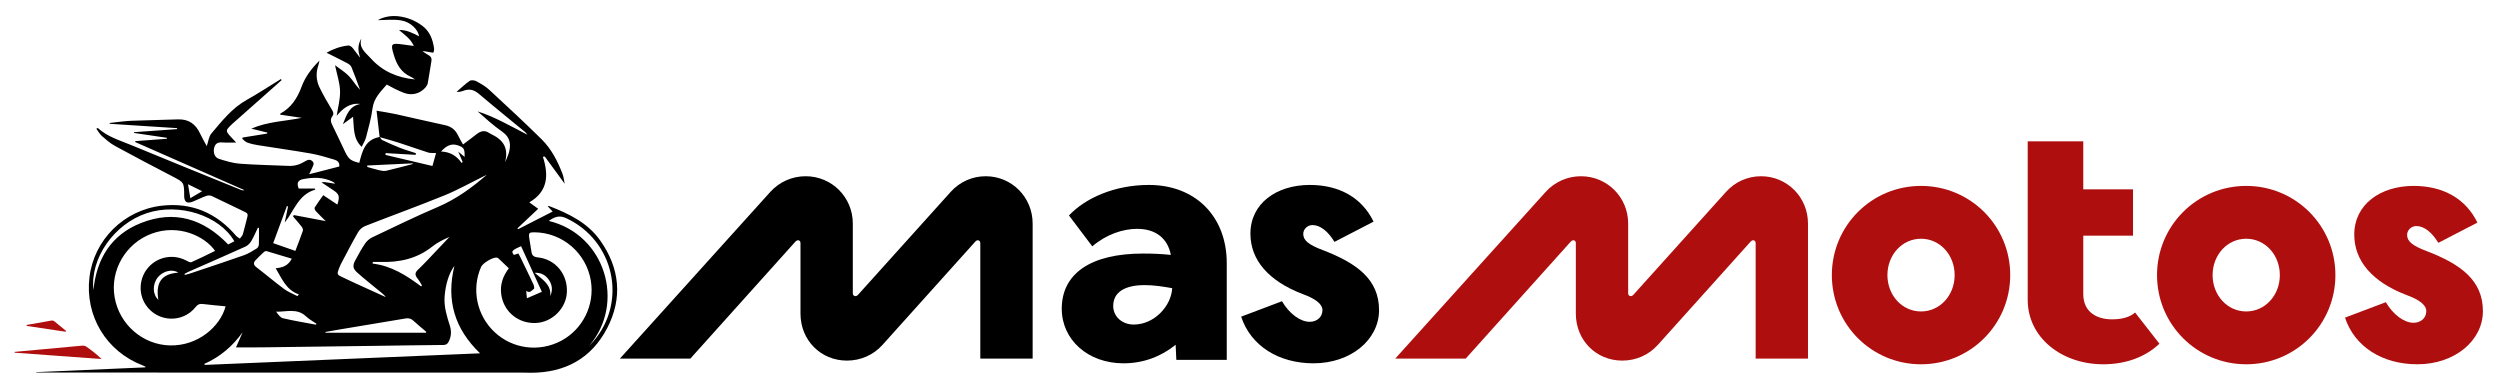
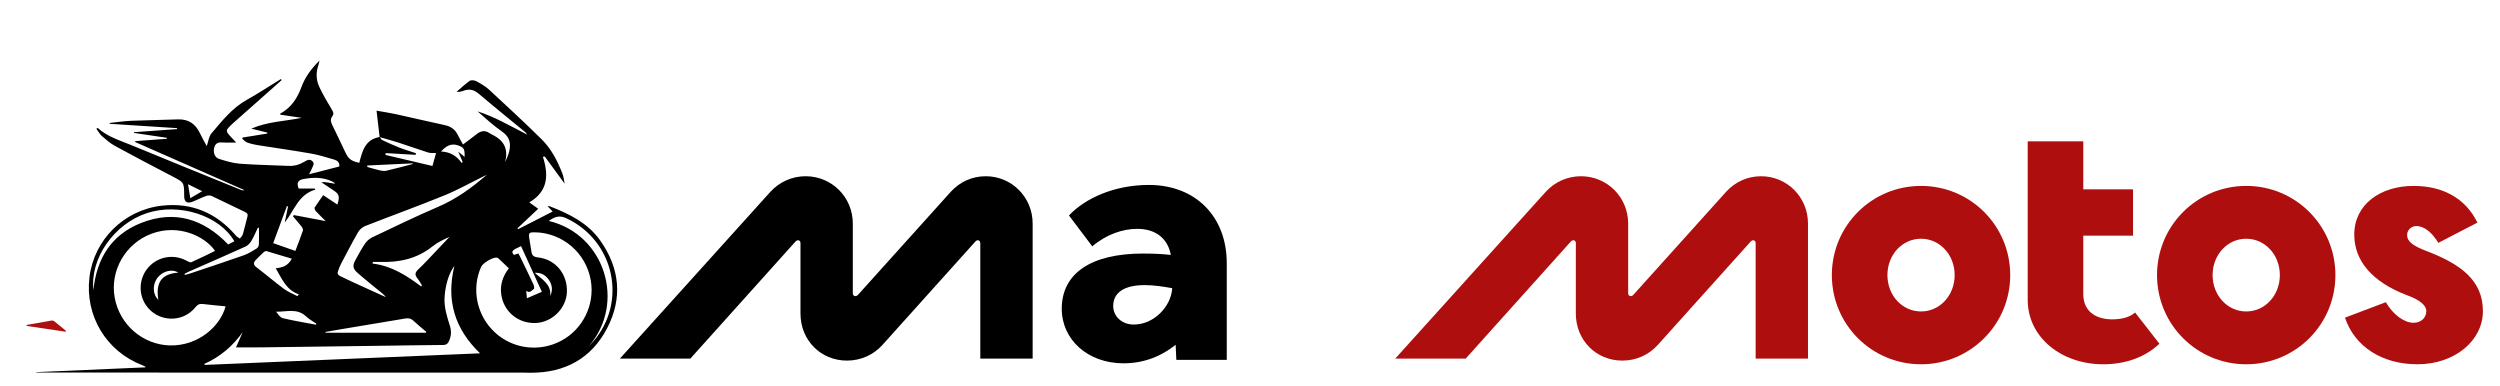
<svg xmlns="http://www.w3.org/2000/svg" id="svg8" viewBox="0 0 1928.153 298.044">
  <defs>
    <style>
      .cls-1 {
        fill: #af0e0e;
      }

      .cls-1, .cls-2 {
        stroke-width: 0px;
      }
    </style>
  </defs>
  <g>
-     <path class="cls-2" d="m946.149,202.956v74.607h-38.891l-.529-11.64c-10.847,8.73-24.339,14.286-40.213,14.286-27.514,0-47.621-18.255-47.621-42.065,0-27.25,22.487-42.595,62.701-42.595,7.143,0,14.286.265,21.429,1.058-2.381-12.699-11.641-20.107-25.927-20.107-11.112,0-23.811,4.233-34.658,13.493l-17.99-23.81c12.435-13.229,34.922-23.547,61.643-23.547,35.98,0,60.056,24.34,60.056,60.32Zm-42.066,19.313c-7.143-1.322-14.551-2.381-21.165-2.381-15.609,0-24.339,5.556-24.339,16.138,0,7.672,6.349,14.286,15.873,14.286,15.61,0,28.837-14.021,29.631-28.044Z" />
-     <path class="cls-2" d="m957.257,244.227l31.483-11.905c5.556,9.524,14.022,15.874,21.429,15.874,5.556,0,9.789-3.704,9.789-8.996,0-4.497-5.027-8.73-15.345-12.434-26.192-10.053-40.213-26.192-40.213-46.563,0-23.281,20.107-37.568,45.769-37.568,22.752,0,40.213,9.789,49.209,28.309l-30.16,15.609c-4.762-7.936-10.847-12.963-16.932-12.963-3.968,0-7.143,3.174-7.143,6.879,0,5.027,4.497,8.466,15.08,12.434,26.192,10.053,43.388,22.487,43.388,46.298,0,22.752-21.694,41.008-50.532,41.008-26.985,0-48.415-13.493-55.823-35.981Z" />
+     <path class="cls-2" d="m946.149,202.956v74.607h-38.891l-.529-11.64c-10.847,8.73-24.339,14.286-40.213,14.286-27.514,0-47.621-18.255-47.621-42.065,0-27.25,22.487-42.595,62.701-42.595,7.143,0,14.286.265,21.429,1.058-2.381-12.699-11.641-20.107-25.927-20.107-11.112,0-23.811,4.233-34.658,13.493l-17.99-23.81c12.435-13.229,34.922-23.547,61.643-23.547,35.98,0,60.056,24.34,60.056,60.32m-42.066,19.313c-7.143-1.322-14.551-2.381-21.165-2.381-15.609,0-24.339,5.556-24.339,16.138,0,7.672,6.349,14.286,15.873,14.286,15.61,0,28.837-14.021,29.631-28.044Z" />
  </g>
  <g>
    <path class="cls-1" d="m1412.833,212.169c0-38.097,30.689-68.786,68.786-68.786s68.786,30.689,68.786,68.786-30.689,68.786-68.786,68.786-68.786-30.689-68.786-68.786Zm94.714,0c0-15.609-11.377-28.044-25.928-28.044s-25.927,12.435-25.927,28.044,11.376,28.044,25.927,28.044,25.928-12.434,25.928-28.044Z" />
    <path class="cls-1" d="m1665.485,265.082c-11.112,10.582-26.456,15.873-43.388,15.873-31.748,0-58.203-20.371-58.203-49.737v-122.228h42.859v37.038h38.362v35.716h-38.362v44.976c0,14.551,11.112,19.578,22.223,19.578,8.466,0,14.286-2.117,17.726-5.291l18.784,24.076Z" />
    <path class="cls-1" d="m1663.635,212.169c0-38.097,30.689-68.786,68.786-68.786s68.785,30.689,68.785,68.786-30.688,68.786-68.785,68.786-68.786-30.689-68.786-68.786Zm94.713,0c0-15.609-11.377-28.044-25.927-28.044s-25.928,12.435-25.928,28.044,11.377,28.044,25.928,28.044,25.927-12.434,25.927-28.044Z" />
    <path class="cls-1" d="m1808.61,244.974l31.483-11.905c5.555,9.524,14.021,15.874,21.429,15.874,5.556,0,9.789-3.704,9.789-8.996,0-4.497-5.027-8.73-15.345-12.434-26.192-10.053-40.214-26.192-40.214-46.563,0-23.281,20.107-37.568,45.769-37.568,22.752,0,40.214,9.789,49.209,28.309l-30.16,15.609c-4.763-7.936-10.847-12.963-16.932-12.963-3.969,0-7.144,3.174-7.144,6.879,0,5.027,4.498,8.466,15.08,12.434,26.192,10.053,43.388,22.487,43.388,46.298,0,22.752-21.694,41.008-50.531,41.008-26.985,0-48.415-13.493-55.823-35.981Z" />
  </g>
  <path id="path852" class="cls-2" d="m657.737,172.432c0-20.31-16.172-36.509-36.352-36.509-10.499,0-20.327,4.384-27.335,12.15l-115.956,128.507h54.337l81.006-90.202c1.656-1.844,3.943-1.207,3.943,1.098v54.371c0,20.495,15.581,36.271,35.821,36.271,10.612,0,20.428-4.337,27.414-12.112l71.604-79.687c1.642-1.827,3.849-1.081,3.849,1.3v88.965h40.368v-104.152c0-20.333-16.09-36.509-36.195-36.509-10.403,0-20.054,4.331-27.025,12.073l-71.515,79.437c-1.557,1.73-3.966.995-3.966-1.211v-53.791Z" />
  <path id="path852-2" data-name="path852" class="cls-1" d="m1255.735,172.432c0-20.31-16.172-36.509-36.352-36.509-10.499,0-20.327,4.384-27.335,12.15l-115.956,128.507h54.337l81.006-90.202c1.656-1.844,3.943-1.207,3.943,1.098v54.371c0,20.495,15.581,36.271,35.821,36.271,10.612,0,20.428-4.337,27.414-12.112l71.604-79.687c1.642-1.827,3.849-1.081,3.849,1.3v88.965h40.368v-104.152c0-20.333-16.09-36.509-36.195-36.509-10.403,0-20.054,4.331-27.025,12.073l-71.515,79.437c-1.557,1.73-3.966.995-3.966-1.211v-53.791Z" />
  <g>
    <path class="cls-2" d="m292.798,105.76c-.765-6.545-1.529-13.09-2.381-20.384,5.536.978,10.247,1.646,14.882,2.662,12.654,2.774,25.252,5.808,37.923,8.502,4.811,1.023,8.011,3.585,10.074,7.926,1.074,2.259,2.39,4.403,3.798,6.966,3.662-2.767,7.159-5.322,10.557-8.002,3.113-2.456,6.258-3.19,9.75-.813.943.642,1.996,1.128,3.015,1.654,8.824,4.557,11.566,11.17,9.183,20.743.86-2.065,1.868-4.083,2.551-6.205,2.21-6.863,1.722-12.705-4.986-17.373-6.642-4.623-12.678-10.117-18.828-15.53,13.286,4.211,25.245,11.28,38.399,17.999-.903-1.107-1.201-1.622-1.63-1.976-11.951-9.846-24.022-19.55-35.818-29.579-3.78-3.214-7.451-4.045-11.954-2.308-1.577.609-3.266.928-5.263.841,3.341-2.869,6.522-5.968,10.118-8.471,1.139-.793,3.686-.559,5.064.182,3.513,1.887,7.098,3.927,10.005,6.61,13.65,12.6,27.293,25.222,40.507,38.273,7.503,7.41,12.297,16.806,16.067,26.619.919,2.392,1.133,5.055,1.677,7.617-5.204-7.114-10.264-14.032-15.325-20.95-.496.049-.993.098-1.489.147,4.591,14.194,3.945,26.795-10.475,35.169,2.513,1.817,4.47,3.233,6.862,4.964-5.565,5.235-10.774,10.134-15.982,15.034.15.238.301.476.451.714,8.762-4.474,17.524-8.949,26.693-13.631-1.419-1.499-2.545-2.69-3.974-4.201.872.064,1.336-.006,1.715.142,15.002,5.849,29.365,12.807,38.972,26.436,15.07,21.378,17.376,44.322,5.32,67.546-12.148,23.4-32.458,34.375-58.732,34.417-2.867.005-5.734-.137-8.601-.137-118.165-.01-236.329-.012-354.494-.015-6.167,0-12.334,0-18.501,0-.004-.109-.009-.219-.013-.328,28.039-1.226,56.078-2.453,84.117-3.679.052-.172.105-.343.157-.515-.735-.346-1.452-.742-2.208-1.031-28.054-10.722-44.606-38.152-41.006-67.973,3.47-28.744,26.524-51.876,55.864-55.188,23.017-2.599,42.073,5.551,57.132,23.137.799.933,2.003,1.52,3.019,2.269.795-1.151,1.949-2.196,2.321-3.47,1.286-4.4,2.233-8.898,3.449-13.32.517-1.88.11-2.835-1.745-3.708-8.613-4.052-17.115-8.337-25.736-12.37-1.164-.545-2.918-.538-4.149-.094-3.445,1.244-6.741,2.892-10.127,4.306-4.737,1.979-6.982.55-6.989-4.376-.015-10.411-.072-10.301-9.271-15.087-14.749-7.673-29.479-15.389-44.07-23.356-3.676-2.007-6.939-4.871-10.114-7.658-1.708-1.499-2.827-3.67-4.291-5.645.793-.356,1.1-.568,1.162-.511,7.411,6.78,16.937,9.506,25.88,13.214,28.176,11.683,56.471,23.079,84.724,34.576.693.282,1.433.451,2.386.066-28.052-12.346-56.104-24.691-84.156-37.037l.015-.712c8.125-.608,16.249-1.216,24.374-1.824.016-.248.032-.496.048-.744-8.489-1.258-16.978-2.516-25.467-3.774.024-.19.048-.38.072-.569,11.077-.789,22.153-1.578,33.23-2.367.012-.25.023-.499.035-.749-17.326-1.113-34.651-2.226-51.977-3.34-.021-.215-.043-.43-.064-.645,5.481-.577,10.95-1.438,16.446-1.674,12.026-.517,24.07-.605,36.098-1.086,8.447-.338,13.851,3.624,17.274,11.046,1.503,3.26,3.361,6.357,5.078,9.567,1.261-3.615,1.577-7.411,3.584-9.769,8.12-9.54,15.851-19.511,27.169-25.835,8.986-5.021,17.598-10.71,26.377-16.103.212.257.424.515.636.772-.83.749-1.655,1.504-2.492,2.246-11.844,10.496-23.69,20.989-35.531,31.489-.686.608-1.343,1.251-1.985,1.907-2.917,2.983-2.957,3.819-.304,6.9.748.869,1.55,1.691,2.332,2.53.693.744,1.393,1.481,2.914,3.097-4.133,0-7.358.212-10.542-.058-3.342-.283-5.582.606-6.433,4.079-.915,3.732.335,7.51,3.76,8.589,5.21,1.641,10.581,3.298,15.977,3.708,12.572.954,25.203,1.131,37.806,1.703,4.541.206,8.59-1.104,12.394-3.429,1.832-1.12,3.702-2.042,5.666-.32,2.177,1.909.534,3.784-.183,5.608-.535,1.361-1.264,2.647-2.2,4.57,8.186-2.095,15.752-4.032,23.266-5.955.425-3.224-1.624-4.643-3.766-5.287-6.01-1.808-12.059-3.657-18.224-4.738-13.668-2.396-27.422-4.295-41.127-6.488-2.701-.432-5.412-1.071-7.97-2.018-1.417-.524-2.525-1.882-3.772-2.864l.375-.97c6.28-1.008,12.559-2.016,18.839-3.023.059-.261.118-.523.178-.784-4.123-1.008-8.246-2.017-12.369-3.025,12.539-5.479,25.885-5.718,38.906-8.323-5.547-.827-11.095-1.653-16.666-2.484.1-.461.077-.793.199-.859,8.345-4.536,13.049-11.833,16.255-20.535,2.874-7.799,7.854-14.368,13.892-20.326-.339,1.394-.579,2.821-1.033,4.177-1.929,5.752-1.453,11.437,1.142,16.748,2.858,5.848,6.109,11.522,9.5,17.082,1.105,1.812,1.573,3.154.304,4.877-1.713,2.326-1.259,4.481-.003,6.969,3.412,6.753,6.479,13.68,9.788,20.487,2.826,5.812,4.438,6.987,10.973,8.573,2.306-9.005,4.487-18.118,15.818-19.961.622.816,1.078,1.986,1.903,2.376,4.431,2.097,8.896,4.15,13.462,5.927,4.09,1.592,8.328,2.806,12.5,4.187-.07.43-.139.86-.209,1.29-7.694-.449-15.388-.899-23.082-1.348-.075.464-.151.928-.226,1.392,12.032,2.834,24.063,5.667,36.261,8.54,1.087-3.874,1.925-6.859,2.798-9.969-2.445-.134-4.366.135-6.033-.394-7.726-2.454-15.357-5.205-23.071-7.7-4.755-1.537-9.597-2.805-14.399-4.194Zm99.638,101.154c-2.729-2.61-5.272-5.069-7.856-7.485-.393-.367-.957-.7-1.476-.76-3.072-.357-10.742,4.226-12.026,7.119-7.637,17.205-3.402,37.558,10.505,50.492,13.928,12.953,34.513,15.534,51.435,6.448,16.587-8.906,25.794-27.718,22.668-46.316-3.59-21.362-21.978-37.088-43.55-37.245-3.944-.029-4.479.468-3.974,4.34.444,3.406,1.245,6.768,1.646,10.178.369,3.138,1.515,4.472,5.054,4.843,13.569,1.422,22.91,12.86,22.368,26.71-.487,12.446-11.207,23.218-23.744,23.861-13.708.703-25.176-8.734-26.929-22.244-.933-7.19,1.12-13.608,5.878-19.942Zm-226.557-13.407c-7.805-11.308-28.128-21.014-48.95-13.271-20.107,7.476-32.14,28.328-28.505,49.12,3.679,21.045,21.781,36.578,42.692,37.058,21.788.5,38.849-14.812,42.876-30.151-5.835-.58-11.624-1.055-17.384-1.775-2.5-.312-4.072.224-5.764,2.35-10.043,12.617-29.391,11.714-38.373-1.621-6.068-9.008-5.148-21.221,2.206-29.286,7.397-8.112,19.23-10.117,28.965-4.982,1.244.656,3.017,1.688,3.984,1.265,6.156-2.694,12.154-5.748,18.253-8.707Zm204.362,78.99c-19.703-18.948-26.248-41.01-19.771-67.44-4.341,5.782-6.905,14.675-7.568,23.722-.579,7.9,1.778,15.198,4.081,22.524,1.306,4.157,1.076,8.081-.831,12.015-.902,1.861-1.961,2.725-4.168,2.744-17.2.145-34.398.435-51.597.668-29.468.399-58.935.804-88.404,1.17-6.57.082-13.142.012-19.968.012,1.783-4.059,3.468-7.895,5.154-11.732-7.765,10.833-17.43,19.099-29.621,24.477.131.261.262.522.393.784,70.464-2.968,140.928-5.936,212.3-8.943Zm5.204-137.693c-1.097.532-2.196,1.06-3.29,1.598-9.758,4.8-19.275,10.195-29.324,14.277-20.279,8.238-40.876,15.692-61.258,23.684-2.138.839-4.293,2.785-5.444,4.789-4.677,8.148-8.995,16.503-13.37,24.821-.848,1.611-1.364,3.398-2.025,5.106-.707,1.825-.134,3.062,1.649,3.885,3.539,1.633,7.026,3.38,10.569,5.005,8.188,3.755,16.396,7.465,24.596,11.193-1.225-1.812-2.845-2.98-4.384-4.246-5.928-4.878-11.961-9.641-17.694-14.739-3.432-3.051-3.603-5.496-1.402-9.51,2.368-4.32,4.693-8.692,7.453-12.758,1.337-1.97,3.379-3.813,5.521-4.83,16.775-7.967,33.477-16.128,50.55-23.411,14.127-6.026,26.278-14.796,37.853-24.865Zm-117.36,6.861c.054-.138.108-.276.162-.415-.622-.404-1.21-.878-1.871-1.201-7.264-3.547-14.879-3.364-22.545-1.898-4.176.799-5.158,3.134-3.456,7.262h12.354c.148.284.296.568.444.852-13.12,3.756-16.266,16.3-23.589,25.407.863-4.148,1.725-8.296,2.588-12.445-.305-.085-.61-.17-.916-.256-3.533,9.557-7.065,19.113-10.561,28.57,5.564,1.946,11.342,3.967,17.099,5.98,2.035-5.371,4.071-10.464,5.824-15.653.29-.858-.416-2.324-1.082-3.182-2.059-2.652-4.322-5.145-6.506-7.7.18-.373.359-.745.539-1.118,8.005,1.518,16.009,3.035,24.658,4.675-2.879-2.865-5.364-5.205-7.664-7.716-.615-.671-1.218-2.213-.876-2.761,2.037-3.261,4.354-6.349,6.606-9.536,3.871,2.576,7.335,4.882,10.918,7.266,2.023-6.461,1.431-8.14-3.499-11.327-2.945-1.904-5.848-3.875-8.77-5.816,1.872-.377,3.503-.087,5.135.188,1.668.281,3.338.548,5.007.821Zm-186.044,82.078c2.487-24.276,13.756-42.688,36.767-51.769,25.824-10.192,48.22-3.188,67.168,16.579,1.627-.845,3.198-1.66,4.776-2.479-11.577-19.984-42.643-29.851-67.468-21.691-25.4,8.349-43.913,34.944-41.242,59.361Zm382.315,43.034c1.021-1.076,2.084-2.115,3.056-3.233,26.784-30.822,16.381-78.004-20.718-95.272-5.507-2.563-9.148-.882-13.425,2.125,43.442,10.414,59.546,63.285,31.086,96.381Zm-125.85-10.134c.091-.239.182-.477.273-.716-3.299-2.818-6.697-5.53-9.858-8.495-1.857-1.742-3.689-2.228-6.19-1.799-16.934,2.899-33.891,5.661-50.838,8.483-3.65.608-7.29,1.279-10.934,1.921.031.202.062.404.092.606h77.455Zm-3.708-35.734c.222-.255.443-.509.665-.764-1.147-1.81-2.145-3.738-3.475-5.401-2.034-2.542-2.133-4.385.497-6.857,5.168-4.856,9.915-10.161,14.822-15.294,3.13-3.274,6.235-6.571,9.352-9.858-4.683,2.037-9.256,4.222-13.109,7.307-11.923,9.544-25.641,12.484-40.461,11.979-1.836-.063-3.676-.009-5.514-.009-.08.425-.16.851-.241,1.276,14.487,1.686,26.202,9.181,37.466,17.62Zm-99.735-21.395c-6.714-2.027-13.1-3.983-19.515-5.841-.526-.152-1.404.181-1.844.586-2.267,2.093-4.548,4.189-6.621,6.468-1.734,1.907-1.686,3.585.688,5.392,7.191,5.473,14.059,11.373,21.318,16.75,3.102,2.297,6.858,3.711,10.317,5.526.363-.458.727-.917,1.09-1.375-9.758-3.325-12.995-12.01-17.847-20.104,4.993-.546,9.392-1.672,12.414-7.401Zm-25.327-23.668c-.27-.095-.539-.189-.809-.284-1.672,3.46-3.139,7.042-5.099,10.331-1.022,1.716-2.668,3.455-4.449,4.261-14.724,6.658-29.547,13.096-44.334,19.616-.95.419-1.842.967-2.761,1.456.116.28.232.559.349.839,1.273-.353,2.566-.647,3.817-1.068,13.905-4.672,27.843-9.251,41.676-14.129,3.502-1.235,6.733-3.32,9.931-5.274.859-.525,1.56-1.984,1.605-3.045.181-4.227.075-8.467.075-12.703Zm218.185,49.217c-5.483-12.035-10.768-23.634-16.05-35.228-7.186,3.238-7.809,4.042-5.498,6.789,1.071-.346,2.146-.693,3.457-1.116.558,1.056,1.11,2.032,1.598,3.039,3.342,6.896,6.716,13.778,9.956,20.721.494,1.058.877,3.169.408,3.495-1.649,1.148-3.056,3.768-5.953,1.522.202,2.09.36,3.719.557,5.753,4.051-1.749,7.588-3.276,11.525-4.976Zm-174.21,25.366c.109-.249.219-.499.328-.748-2.689-1.875-5.659-3.453-8.016-5.681-6.901-6.522-15.124-3.402-23.082-3.602,1.575,2.078,3.189,4.551,5.272,5.044,8.421,1.994,16.986,3.378,25.497,4.986Zm96.439-133.581c7.071.292,12.107,3.411,15.873,8.837.273-.261.547-.521.82-.782-1.068-2.477-2.136-4.955-3.415-7.921,1.799,1.469,3.165,2.585,4.932,4.029-.112-3.363.401-6.364-2.818-7.935-5.92-2.89-10.177-1.95-15.393,3.772Zm-22.038,9.726c.102-.196.203-.391.305-.587-11.711.554-23.421,1.108-35.132,1.662-.008.373-.017.747-.025,1.12,3.186.887,6.347,1.882,9.568,2.617,1.627.371,3.455.679,5.031.315,6.784-1.567,13.508-3.394,20.254-5.126Zm-180.639,83.733c-4.267-3.082-11.704-1.394-15.72,3.567-4.326,5.345-4.155,13.147.38,17.349-2.239-13.446,2.611-20.058,15.34-20.917Zm286.943,18.051c2.069-4.66,1.505-8.994-1.386-12.928-2.518-3.428-5.932-5.311-10.641-5.007,5.552,5.004,12.875,8.709,12.027,17.935Zm-268.486-80.888c-3.857-1.897-7.028-3.456-10.907-5.363.648,3.981,1.158,7.118,1.75,10.757,3.212-1.892,5.825-3.431,9.157-5.394Z" />
-     <path class="cls-2" d="m278.928,113.256c-6.769-6.458-5.809-14.626-6.644-23.179-2.759,2.001-4.88,3.54-7.837,5.685,2.944-7.385,5.062-14.113,13.531-15.567-8.305-1.067-13.658,3.59-18.303,9.087.929-6.258,2.783-12.725,2.589-19.129-.196-6.472-2.423-12.883-3.866-19.835,3.604,2.753,7.566,5.117,10.655,8.323,3.103,3.221,5.337,7.279,8.652,10.636-2.189-5.869-4.256-11.789-6.661-17.568-.543-1.304-2.122-2.389-3.472-3.106-5.019-2.664-10.142-5.133-15.736-7.931,5.593-3.152,11.09-4.986,16.924-5.591,1.079-.112,2.603,1.136,3.433,2.154,1.919,2.353,3.538,4.951,5.666,7.3-1.884-5.1-2.193-9.972.886-14.888-2.319,7.4,3.223,10.879,7.094,15.216,9.087,10.18,20.72,15.15,34.288,16.398-1.171-.724-2.279-1.586-3.523-2.148-7.2-3.258-10.608-9.305-12.814-16.518-2.723-8.903-2.29-9.568,6.998-8.289,2.575.354,5.152.697,8.372,1.132-2.534-5.6-6.974-8.499-11.456-12.281,6.155-.182,10.778,2.475,15.561,4.873-.869-5.232-6.531-11.068-13.855-12.281-6.169-1.022-12.642-.21-18.011-.21,4.109-2.39,9.719-3.668,15.712-3.013,6.746.738,12.864,3.181,18.367,7.196,5.91,4.312,8.261,10.483,9.268,17.381.098.671.054,1.379-.036,2.055-.057.424-.325.82-.619,1.514-2.46-.422-4.894-.839-8.286-1.421,1.22.978,1.651,1.422,2.167,1.722,5.435,3.16,5.382,3.144,4.219,9.513-.834,4.567-1.411,9.181-2.285,13.74-.222,1.158-.967,2.335-1.765,3.245-4.348,4.955-10.671,6.463-16.857,4.054-2.241-.873-4.433-1.883-6.598-2.932-2.061-.999-4.058-2.129-6.422-3.381-4.621,5.477-9.916,10.303-10.948,18.338-.972,7.571-3.112,15.01-5.024,22.433-.64,2.485-2.164,4.742-3.364,7.274Z" />
-     <path class="cls-1" d="m11.27,271.389c17.194-1.599,34.386-3.215,51.585-4.756,1.176-.105,2.654-.003,3.564.624,4.127,2.846,8.1,5.915,11.939,9.666-22.356-1.637-44.712-3.273-67.068-4.91-.007-.208-.013-.417-.02-.625Z" />
    <path class="cls-1" d="m50.62,255.85c-10.015-1.492-20.03-2.984-30.045-4.476l-.06-.758c6.424-1.144,12.844-2.309,19.277-3.399.612-.104,1.459.066,1.934.441,3.111,2.46,6.15,5.012,9.213,7.534-.106.219-.212.439-.319.658Z" />
  </g>
</svg>